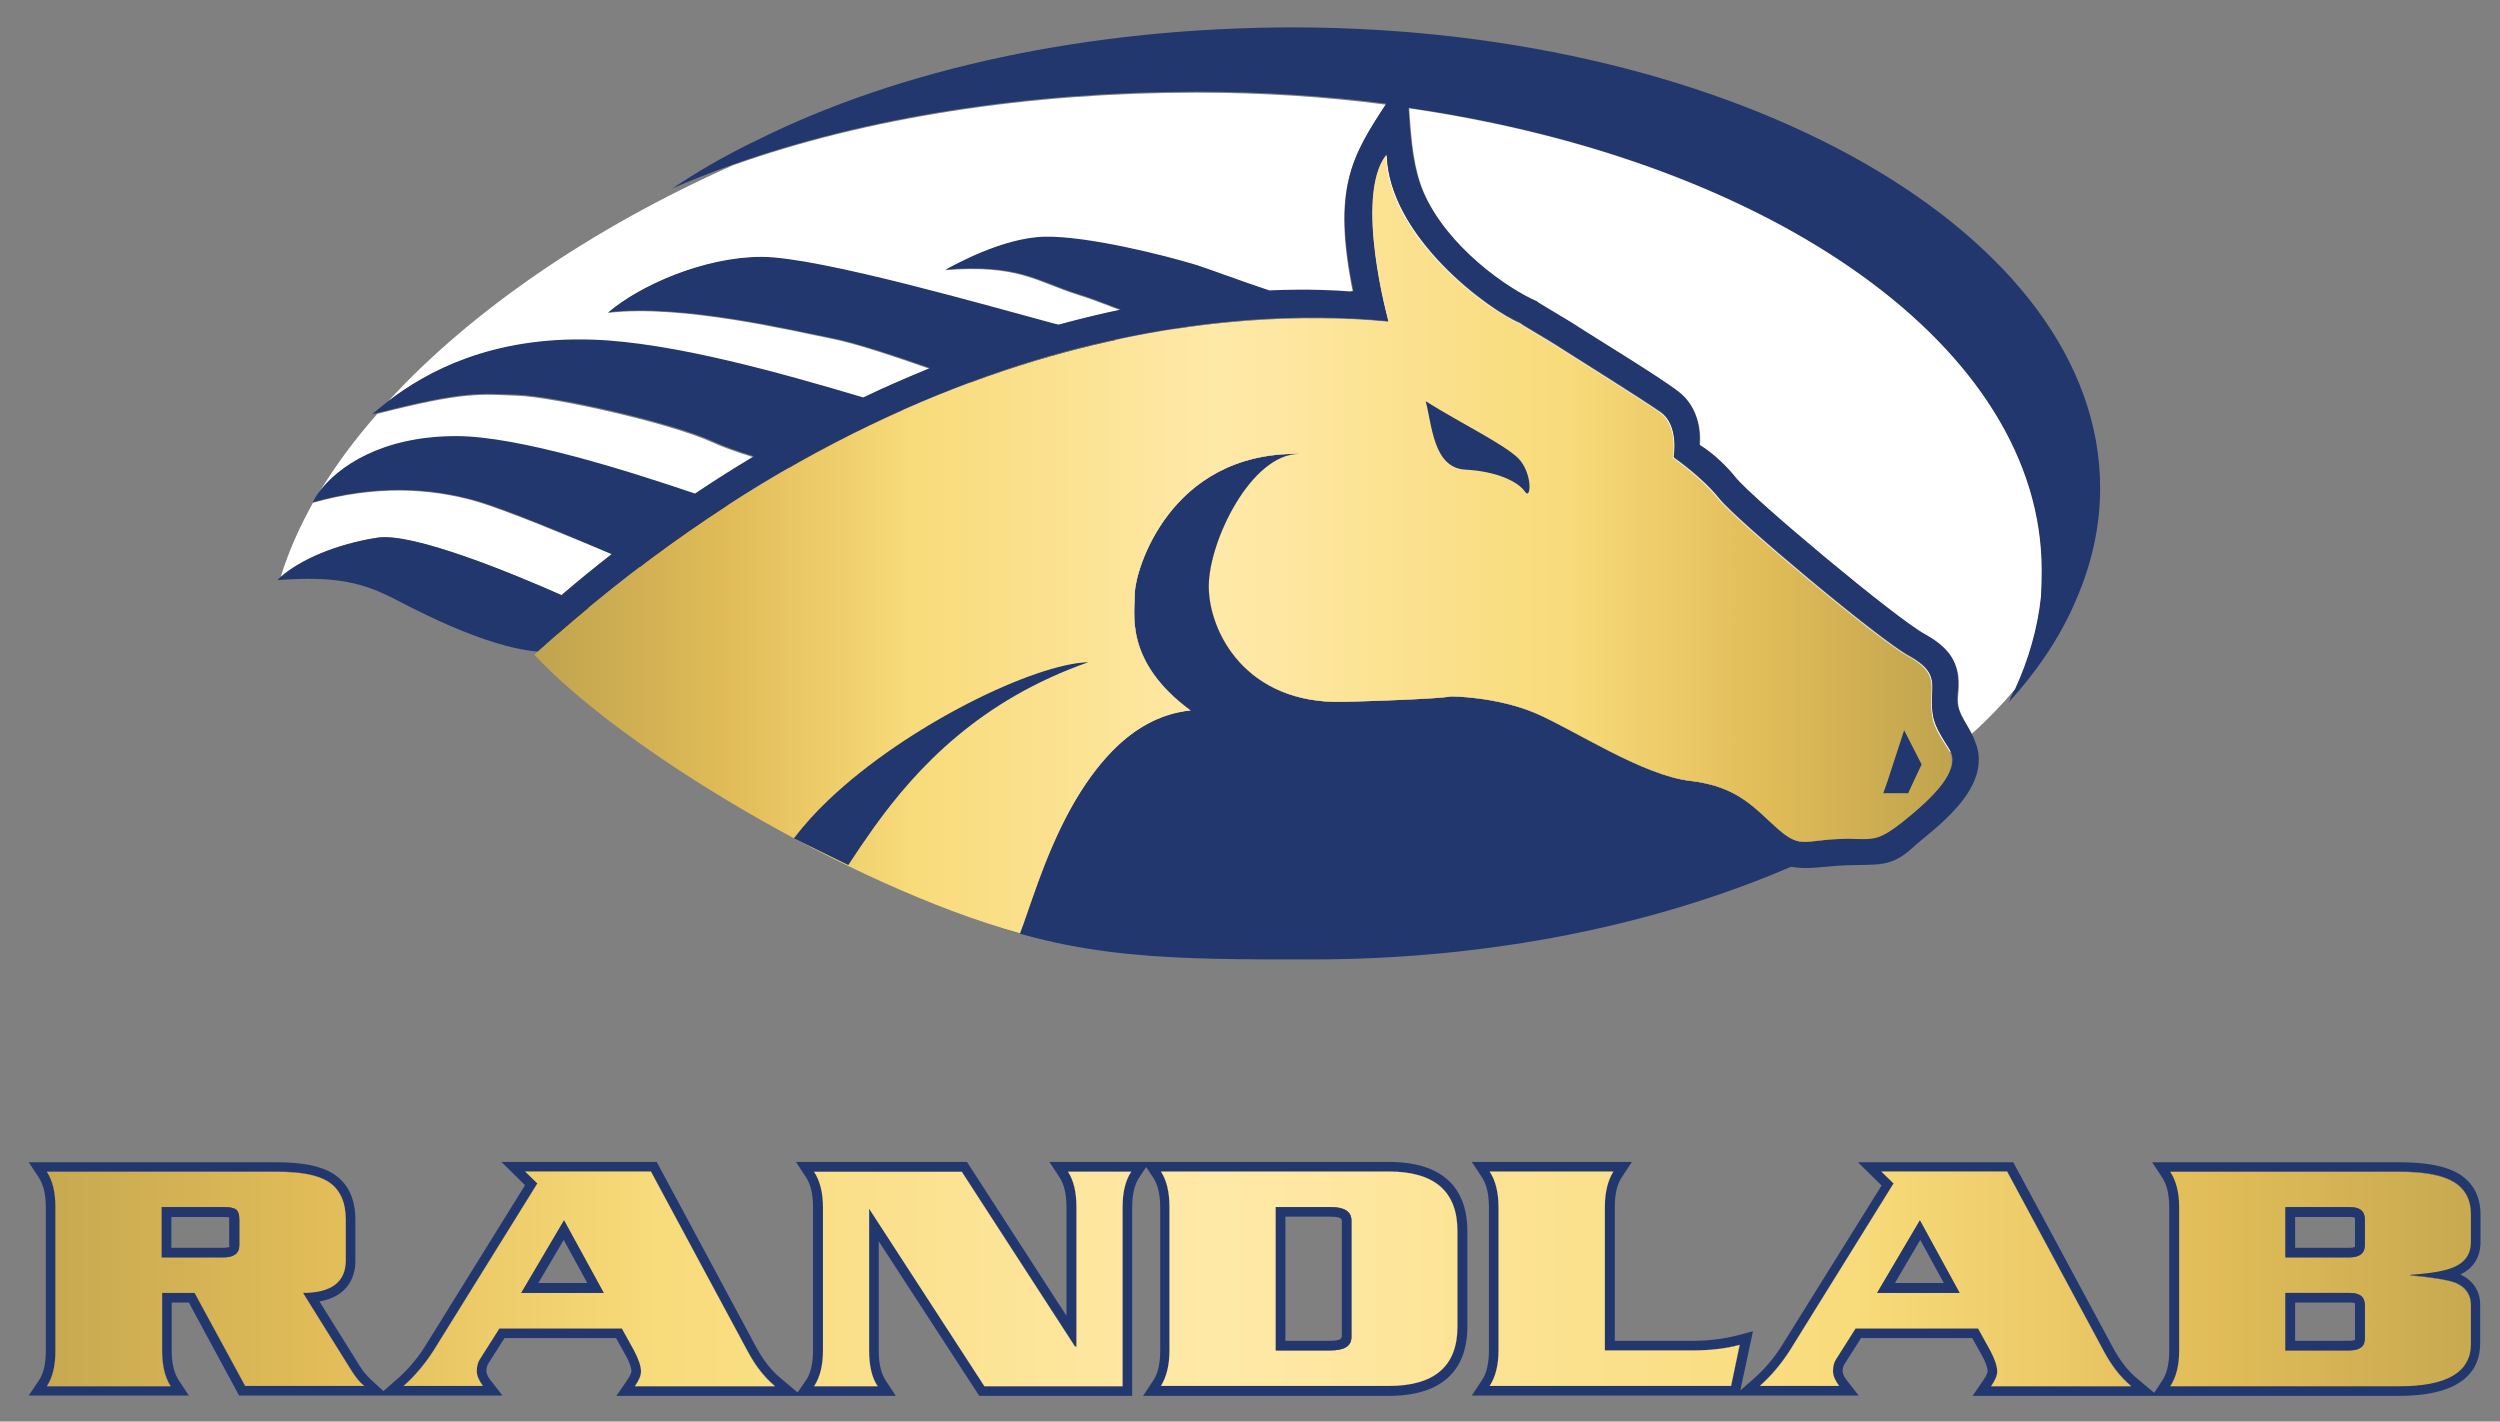
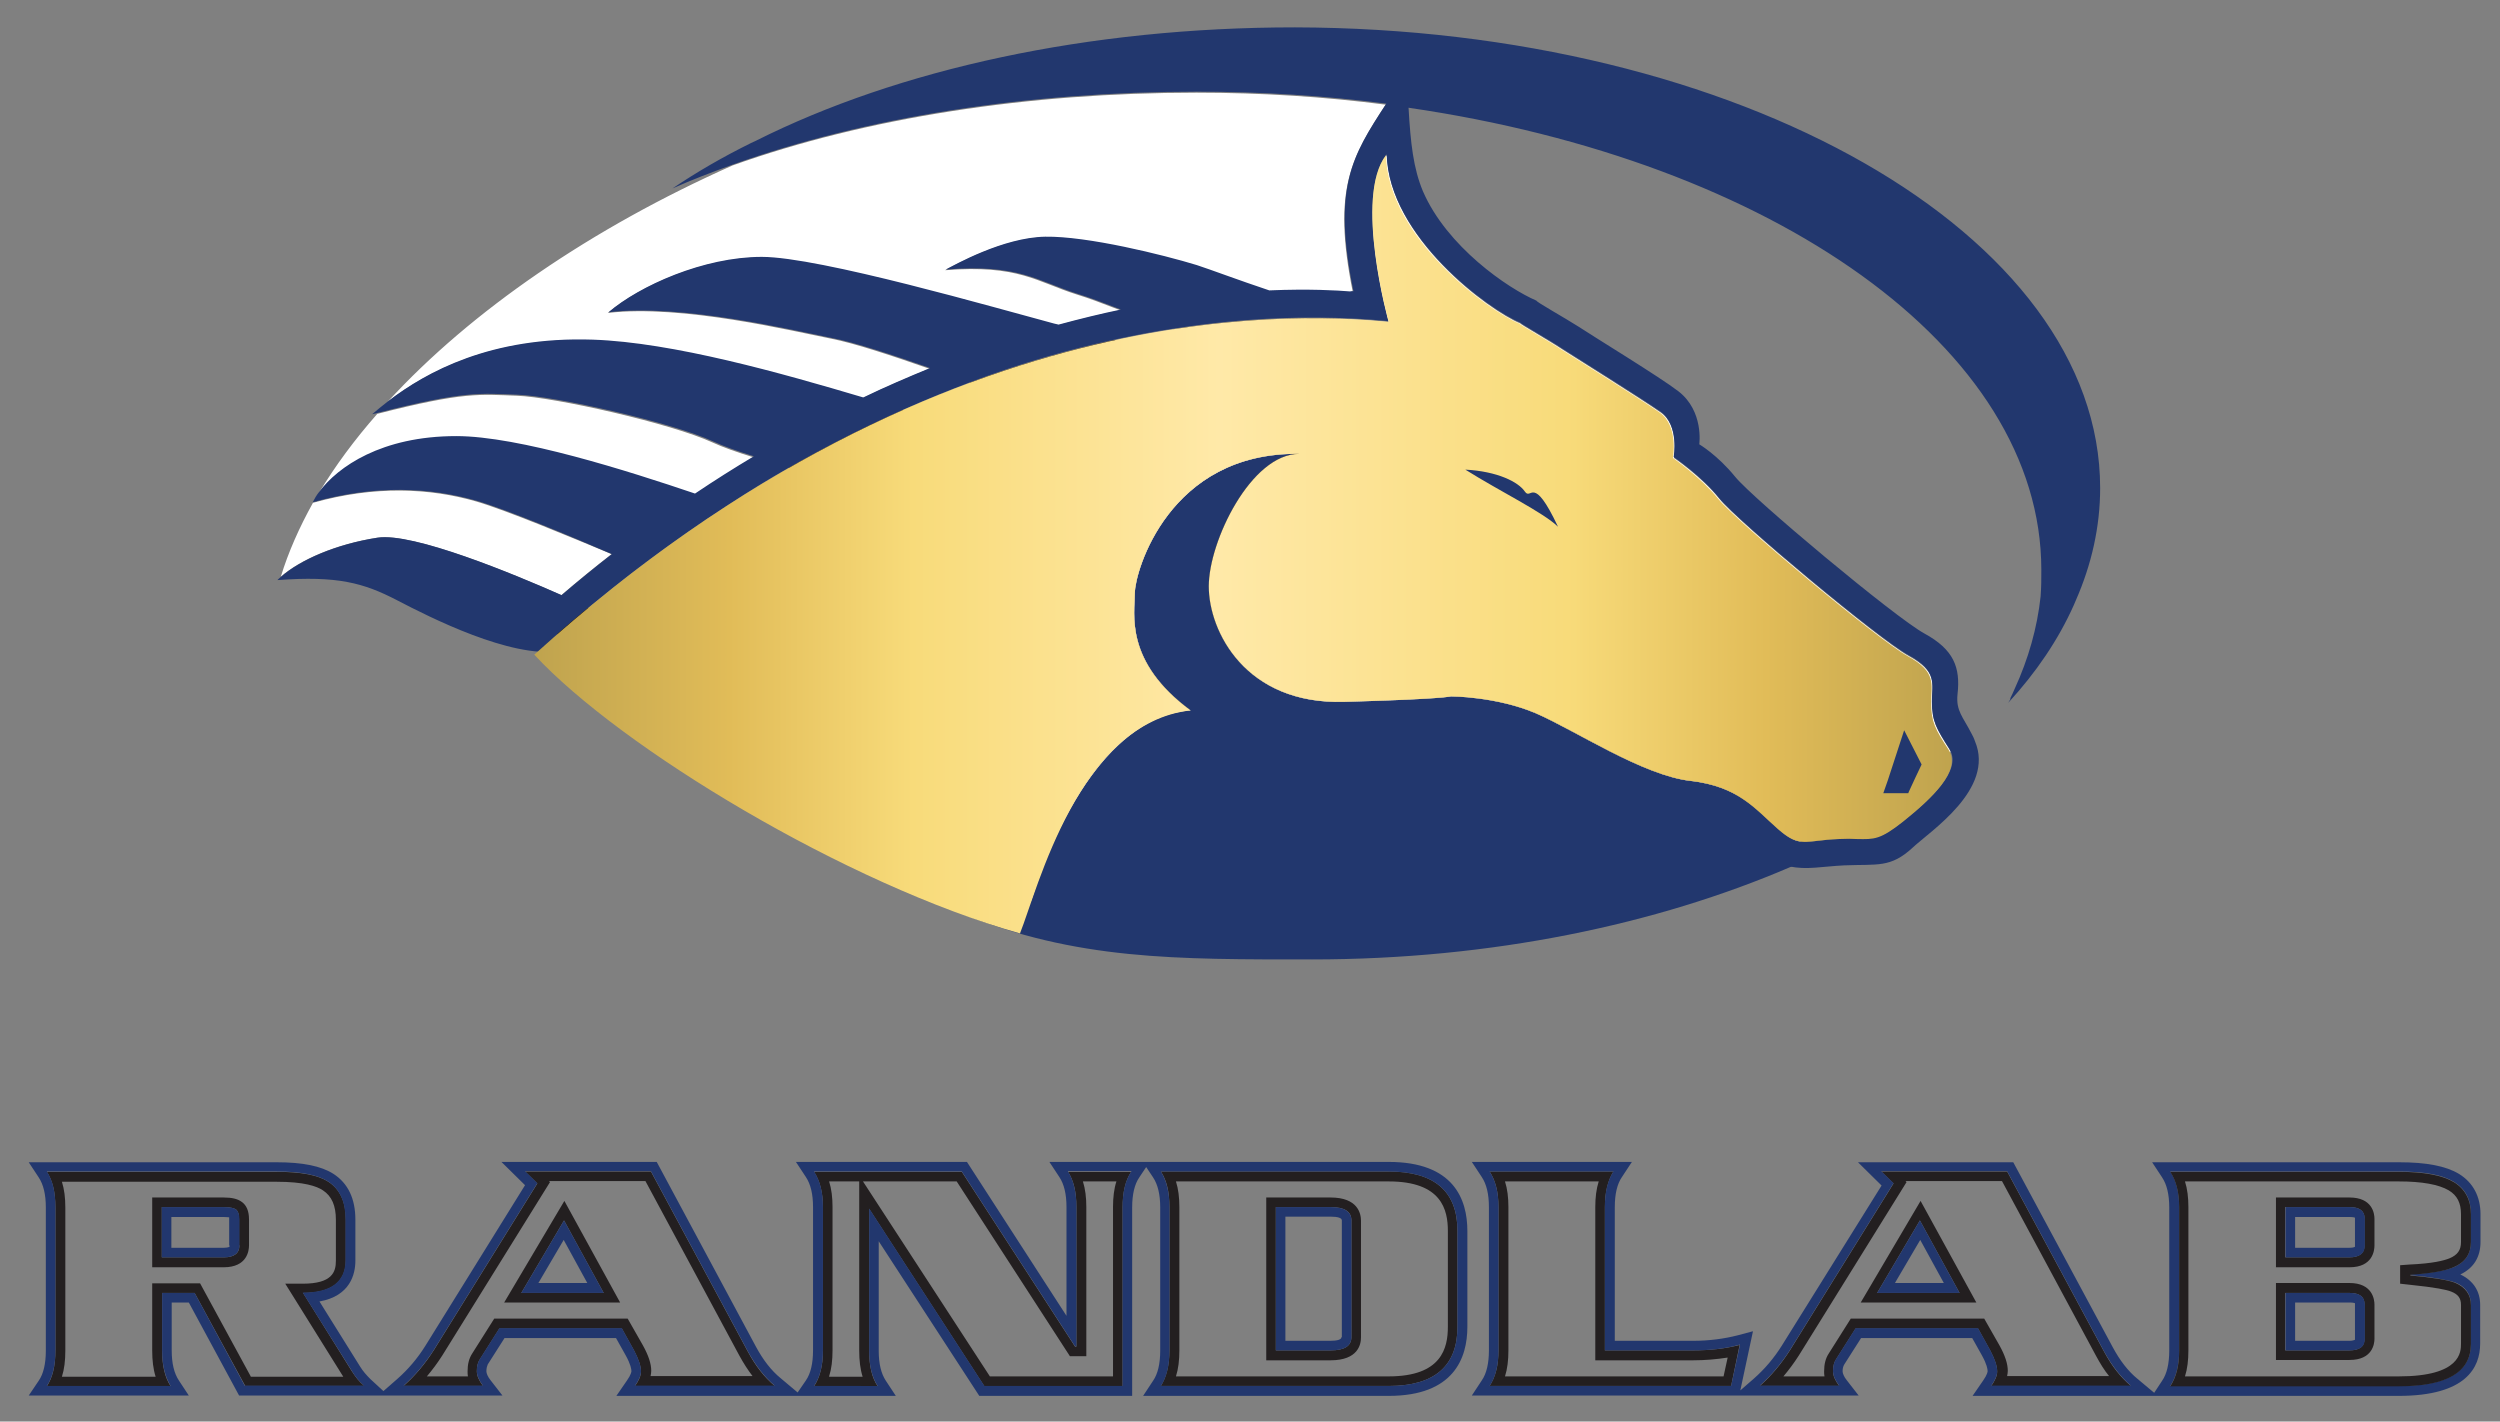
<svg xmlns="http://www.w3.org/2000/svg" xmlns:xlink="http://www.w3.org/1999/xlink" version="1.1" id="Layer_1" x="0px" y="0px" viewBox="0 0 730.9 415.6" style="enable-background:new 0 0 730.9 415.6;" xml:space="preserve">
  <rect x="0" y="0" width="730.9" height="415.6" fill="#808080" stroke="none" />
  <style type="text/css">
	.st0{fill:#FFFFFF;}
	.st1{fill:#22376E;}
	.st2{fill:#0B0204;}
	
		.st3{clip-path:url(#SVGID_00000028317227240169954740000014043113818178773902_);fill:url(#SVGID_00000106866646054077819740000002872318840693238159_);}
	.st4{fill:#231F20;}
	.st5{fill:url(#SVGID_00000044151832437773535370000017659191322581956796_);}
</style>
  <g>
    <g>
      <path class="st0" d="M208.4,129.4c-12.1-5.6-46.3-13.3-57.3-13.7c-10.8-0.4-15.4-1.2-40.8,5.3c-6.6,7.5-12.3,15.2-17,23    c5.4-7.2,18.1-16.2,40-16.2c18.3,0,50.3,10.2,69.8,16.8c5.8-3.9,11.5-7.5,17.2-10.9C215.4,132.2,211.2,130.7,208.4,129.4z     M570.3,219.8c-0.1-0.2-0.2-0.4-0.3-0.6c-3.8-6-5.1-8.1-5.1-13.7c0-5.6,1.7-9-6.9-13.7c-8.6-4.7-50.1-39.4-55.3-45.9    c-5.1-6.4-13.3-12-13.3-12s1.7-9.4-3.9-13.3c-5.6-3.9-24.8-15.9-28.7-18.4c-3.9-2.6-12.4-7.4-12.3-7.6c-9.1-3.7-38.4-25.2-39-49.2    c-9.7,12.3,0.5,48.8,0.5,48.8l-1-0.1c-2.1-0.2-5.5-0.5-10.1-0.7h0c-11-0.5-28.9-0.6-51.8,3c-5.5,0.8-11.2,1.9-17.2,3.2    c-13,2.8-27.2,6.8-42.3,12.5c-6.3,2.4-12.8,5-19.5,8c-10.7,4.8-21.9,10.4-33.3,16.9h0c-6,3.4-12,7.1-18.1,11.1    c-8.4,5.4-16.9,11.4-25.5,17.9c-5,3.8-10,7.8-15.1,12c-3,2.5-6,5.1-9.1,7.7c2.6,1.2,5.1,2.5,7.7,3.9    c24.1,12.7,46.9,29.4,71.6,44.7c23.2-22.2,60.5-40,76.1-40.4c-31.6,11.1-50,30.6-62.7,48.3c10.1,5.8,20.7,11.2,31.8,15.9    c4.7,2,9.4,3.8,14.3,5.5c7.3-23.3,23.1-54.1,46.6-55.6c-19.5-14.4-16.3-28.3-16.3-34.4c0-6.1,9.9-41.1,48-40.6    c-14,0-26.4,25.5-26.4,38.7c0,13.2,10.7,34.6,39.5,33.8c28.9-0.8,31.3-1.6,31.3-1.6s13.1,0,24.7,4.9c11.5,5,31.3,18.2,45.3,19.8    c14,1.6,19,8.2,25.6,14c2.5,2.2,4.2,3.2,5.9,3.6c9.7-4.2,18.7-8.9,26.9-14h-2.2l1.2-3.8l4.8-14.7l5.1,10l-1.8,3.8    C563.6,224.9,567,222.4,570.3,219.8z M443.9,134c4.2,4.2,3.8,12.5,1.9,9.7s-8-5.9-17.4-6.4c-9.4-0.5-9.7-13.1-11.6-20    C427,123.7,439.7,129.8,443.9,134z M405.1,30.6c-17.8-2.3-36.3-3.5-55.3-3.5c-49.4,0-96.8,7.4-135.7,21.3c0,0,0,0,0,0    c-41.1,18.3-76.4,42.5-100.7,69c11.1-8.5,30-18.9,59.7-17.9c23.5,0.8,55.2,9.8,79.1,16.9c6.6-3.2,13.2-6,19.5-8.6    c-10.9-3.8-22-7.5-28.8-8.8c-10.7-2.1-43.8-10.1-65.2-7.5c9.1-7.8,27.9-16.2,44.8-16.2s68.6,15,85.5,19.5c0.4,0.1,0.8,0.2,1.3,0.3    h0c6.3-1.7,12.4-3.2,18.2-4.4c-4.9-1.9-9.4-3.6-12.7-4.6c-11.7-3.7-17.1-8.8-38.5-7.1c2.5-1.3,16.8-9.4,29.1-9.6    c12.3-0.2,34.5,5.3,44.3,8.3c4,1.3,12.2,4.4,21.2,7.4h0c11.7-0.5,19.9,0,23.6,0.3c0,0,1-0.2,1,0C389.4,55.1,395.2,45.9,405.1,30.6    z M139.2,146.6c-13.6-3.9-29.5-4.7-47.7,0.4c-4,7.2-7.2,14.4-9.4,21.6c5.6-4.9,16-9.5,28.2-11.4c10.4-1.6,39.8,10.6,53.8,16.8    c4.9-4.2,9.8-8.2,14.7-12C167,157.1,148.1,149.2,139.2,146.6z" />
      <path class="st1" d="M614,142.7c0,11.3-2.5,22.3-7.1,32.8c-0.2,0.5-0.4,0.9-0.6,1.4c-4.5,10.1-11,19.7-19.2,28.6    c0.3-0.5,0.6-0.9,0.8-1.4c-0.1,0.1-0.2,0.2-0.3,0.3c0.5-1,1-2,1.4-3l0,0c4-8.7,6.6-17.8,7.6-27.1c0,0,0-0.1,0-0.1    c0.2-2.5,0.2-5.1,0.2-7.6c0-65-78.6-119.6-185-135.1c0.6,10.4,1.4,17.7,4.2,24.4c7,16.2,24.8,28.4,33.2,32    c-0.2,0.3,8.4,5.1,12.3,7.6c3.9,2.6,23.9,14.8,29.2,18.9c7.5,5.8,6.1,15.5,6.1,15.5s5.3,3.1,10.5,9.5c5.2,6.4,46.7,41.1,55.3,45.8    c8.6,4.7,10.6,9.9,9.7,17.8c-0.5,4.8,1.6,6.6,4,11.3c0.4,0.7,0.8,1.5,1.1,2.4c5.9,14-13.1,26.3-18.2,31.1c-6.5,6-10.2,4.8-20,5.2    c-6.3,0.3-11.2,1.4-15.9,0.3c6.1-2.6,12-5.4,17.7-8.3c6.8,0,8.1,0.9,15.6-5.1c8.3-6.6,16.6-14.5,13.6-20.4    c-0.1-0.2-0.2-0.4-0.3-0.6c-3.8-6-5.1-8.1-5.1-13.7c0-5.6,1.7-9-6.9-13.7c-8.6-4.7-50.1-39.4-55.3-45.9c-5.1-6.4-13.3-12-13.3-12    s1.7-9.4-3.9-13.3c-5.6-3.9-24.8-15.9-28.7-18.4c-3.9-2.6-12.4-7.4-12.3-7.6c-9.1-3.7-38.4-25.2-39-49.2    c-9.7,12.3,0.5,48.8,0.5,48.8l-1-0.1c-2.1-0.2-5.5-0.5-10.1-0.7h0c-11-0.5-28.9-0.6-51.8,3c-5.5,0.8-11.2,1.9-17.2,3.2    c-13,2.8-27.2,6.8-42.3,12.5c-6.3,2.4-12.8,5-19.5,8c-10.7,4.8-21.9,10.4-33.3,16.9h0c-6,3.4-12,7.1-18.1,11.1    c-8.4,5.4-16.9,11.4-25.5,17.9c-5,3.8-10,7.8-15.1,12c-3,2.5-6,5.1-9.1,7.7c2.6,1.2,5.1,2.5,7.7,3.9c-2.3,0.4-4.7,0.8-7.1,1.1    c-14.3,2-37.6-9.8-47.4-14.9c-9.8-5.1-17.5-7.2-35-5.9c0.3-0.3,0.7-0.7,1.1-1c5.6-4.9,16-9.5,28.2-11.4    c10.4-1.6,39.8,10.6,53.8,16.8c4.9-4.2,9.8-8.2,14.7-12c-11.8-5.1-30.7-13-39.6-15.6c-13.6-3.9-29.5-4.7-47.7,0.4    c-0.1,0-0.1,0-0.2,0.1c0.5-1,1.1-2.1,2-3.2c5.4-7.2,18.1-16.2,40-16.2c18.3,0,50.3,10.2,69.8,16.8c5.8-3.9,11.5-7.5,17.2-10.9    c-4.9-1.5-9-3-11.8-4.3c-12.1-5.6-46.3-13.3-57.3-13.7c-10.8-0.4-15.4-1.2-40.8,5.3c-0.5,0.1-1.1,0.3-1.7,0.4    c1.4-1.2,3-2.5,4.8-3.9c0,0,0,0,0,0c11.1-8.5,30-18.9,59.7-17.9c23.5,0.8,55.2,9.8,79.1,16.9c6.6-3.2,13.2-6,19.5-8.6    c-10.9-3.8-22-7.5-28.8-8.8c-10.7-2.1-43.8-10.1-65.2-7.5c9.1-7.8,27.9-16.2,44.8-16.2s68.6,15,85.5,19.5c0.4,0.1,0.8,0.2,1.3,0.3    h0c6.3-1.7,12.4-3.2,18.2-4.4c-4.9-1.9-9.4-3.6-12.7-4.6c-11.7-3.7-17.1-8.8-38.5-7.1c2.5-1.3,16.8-9.4,29.1-9.6    c12.3-0.2,34.5,5.3,44.3,8.3c4,1.3,12.2,4.4,21.2,7.4h0c11.7-0.5,19.9,0,23.6,0.3c0,0,1-0.2,1,0c-6.2-30.4-0.4-39.6,9.6-54.9    c-17.8-2.3-36.3-3.5-55.3-3.5c-49.4,0-96.8,7.4-135.7,21.3c0,0,0,0,0,0c-6.1,2.2-12.1,4.5-17.7,7c7.1-4.8,14.7-9.2,23-13.3    c0.4-0.2,0.9-0.4,1.3-0.6c41.8-21,97.3-33.2,157.7-33.2C508.4,8.3,614,68.5,614,142.7z" />
-       <path class="st0" d="M596.9,166.7c0,2.6-0.1,5.1-0.2,7.6c0,0,0,0.1,0,0.1c-1,9.3-3.6,18.4-7.6,27.1l0,0c-3.8,4.5-8,8.9-12.6,13    c-2.4-4.6-4.5-6.5-4-11.3c0.9-7.9-1.2-13.1-9.7-17.8c-8.6-4.7-50.1-39.4-55.3-45.8c-5.1-6.4-10.5-9.5-10.5-9.5s1.3-9.7-6.1-15.5    c-5.3-4.2-25.4-16.4-29.2-18.9c-3.9-2.6-12.4-7.4-12.3-7.6c-8.4-3.6-26.2-15.8-33.2-32c-2.8-6.8-3.5-14-4.2-24.4    C518.3,47.1,596.9,101.7,596.9,166.7z" />
      <path class="st2" d="M394.8,93.4c-17,3.6-20.4,5.3-31,6.6c-5.3,0.6-12.9-1.1-20.9-3.7C365.9,92.7,383.8,92.8,394.8,93.4z" />
      <path class="st2" d="M365.1,104.5c-9.1,7.1-18.8,12.3-30.5,14.3c-11.7,2-24.3,0.9-33.3-1.1c-3.3-0.7-9.9-3-17.8-5.8    c15.1-5.6,29.3-9.6,42.3-12.5C340.1,103.2,355.7,106.3,365.1,104.5z" />
      <path class="st2" d="M335.5,135.1c-14.6,9.2-36.9,16.9-45.4,16.6c-8.5-0.3-18.1-1.9-24.5-4.8c-4-1.8-20.2-5.9-35-10.1    c11.4-6.5,22.5-12.1,33.3-16.9c6,1.8,11,3.2,14.8,4.1C298.1,128.6,319.8,138.5,335.5,135.1z" />
-       <path class="st2" d="M218.4,171.3c-12.4,0-29.2-4.6-29.2-4.6s-0.8-0.3-2.2-1c8.6-6.5,17.1-12.5,25.5-17.9c2.7,0.9,4.7,1.6,5.9,2    c8.4,2.6,31.8,7.8,44.2,5.2S230.7,171.3,218.4,171.3z" />
      <path d="M197.3,178.1c-3.8,5.4-14.8,9.1-26.7,11.2c-2.5-1.3-5.1-2.6-7.7-3.9c3-2.6,6-5.2,9.1-7.7    C177.5,180,189.1,180.6,197.3,178.1z" />
      <path class="st2" d="M197.3,178.1c-3.8,5.4-14.8,9.1-26.7,11.2c-2.5-1.3-5.1-2.6-7.7-3.9c3-2.6,6-5.2,9.1-7.7    C177.5,180,189.1,180.6,197.3,178.1z" />
      <path class="st2" d="M558.1,231.4l-0.3,0.5h-7.2l1.2-3.8l-37.3-19.2l-101.9-48l-19.5-39.7l-48.1,5.2l-25.3,42.8l5.2,33.2    l-37.8,55.3c4.7,2,9.4,3.8,14.3,5.5c7.3-23.3,23.1-54.1,46.6-55.6c-19.5-14.4-16.3-28.3-16.3-34.4c0-6.1,9.9-41.1,48-40.6    c-14,0-26.4,25.5-26.4,38.7c0,13.2,10.7,34.6,39.5,33.8c28.9-0.8,31.3-1.6,31.3-1.6s13.1,0,24.7,4.9c11.5,5,31.3,18.2,45.3,19.8    c14,1.6,19,8.2,25.6,14c2.5,2.2,4.2,3.2,5.9,3.6c2.9,0.7,5.7-0.4,11.9-0.6c1.2,0,2.3-0.1,3.3-0.1c7.3-3.8,14.2-7.8,20.6-12    L558.1,231.4z" />
      <path class="st1" d="M541.1,245.2c-5.6,2.9-11.5,5.7-17.7,8.3c-39.1,16.8-87.4,27-139.8,27c-40.1,0-68.9,0.2-102.7-13.5l6.3-9.2    c4.7,2,9.4,3.8,14.3,5.5c7.3-23.3,23.1-54.1,46.6-55.6c-19.5-14.4-16.3-28.3-16.3-34.4c0-6.1,9.9-41.1,48-40.6    c-14,0-26.4,25.5-26.4,38.7c0,13.2,10.7,34.6,39.5,33.8c28.9-0.8,31.3-1.6,31.3-1.6s13.1,0,24.7,4.9c11.5,5,31.3,18.2,45.3,19.8    c14,1.6,19,8.2,25.6,14c2.5,2.2,4.2,3.2,5.9,3.6c2.9,0.7,5.7-0.4,11.9-0.6C539,245.2,540.1,245.2,541.1,245.2z" />
      <g>
        <defs>
          <path id="SVGID_1_" d="M406,94.1l-1.1-0.1c-16.9-1.3-126.7-13-248.7,97.4c25.3,27.3,91.4,67.2,142,81.5      c5.2-13,17.2-61.6,49.9-65.2c-19.5-14.4-16.3-28.3-16.3-34.4c0-6.1,9.9-41.1,48-40.6c-14,0-26.4,25.5-26.4,38.7      c0,13.2,10.7,34.6,39.5,33.8c28.9-0.8,31.3-1.6,31.3-1.6s13.1,0,24.7,4.9c11.6,5,31.3,18.2,45.3,19.8c14,1.6,18.9,8.2,25.5,14      c6.6,5.8,7.9,3.4,17.8,3c2.2-0.1,3.9-0.1,5.4,0c5.1,0.1,6.8,0.2,13.5-5.1c8.6-6.9,17.1-15,13.3-21c-3.9-6-5.1-8.1-5.1-13.7      c0-5.6,1.7-9-6.9-13.7c-8.6-4.7-50.1-39.4-55.3-45.9c-5.2-6.4-13.3-12-13.3-12s1.7-9.4-3.9-13.3c-5.6-3.9-24.8-15.9-28.7-18.4      c-3.9-2.6-12.4-7.4-12.3-7.6c-9.1-3.7-38.4-25.2-39-49.2C395.8,57.6,406,94.1,406,94.1" />
        </defs>
        <clipPath id="SVGID_00000075871856259261974110000001955107252965958332_">
          <use xlink:href="#SVGID_1_" style="overflow:visible;" />
        </clipPath>
        <linearGradient id="SVGID_00000044870226644259354830000010708652272233444772_" gradientUnits="userSpaceOnUse" x1="67.004" y1="623.905" x2="72.008" y2="623.905" gradientTransform="matrix(82.878 0 0 -82.878 -5397.011 51867.125)">
          <stop offset="0" style="stop-color:#BFA34E" />
          <stop offset="0.138" style="stop-color:#E1BC58" />
          <stop offset="0.267" style="stop-color:#F8DB7A" />
          <stop offset="0.483" style="stop-color:#FFE9A8" />
          <stop offset="0.728" style="stop-color:#F8DB7A" />
          <stop offset="0.868" style="stop-color:#E1BC58" />
          <stop offset="1" style="stop-color:#BFA34E" />
        </linearGradient>
        <rect x="156.2" y="45.3" style="clip-path:url(#SVGID_00000075871856259261974110000001955107252965958332_);fill:url(#SVGID_00000044870226644259354830000010708652272233444772_);" width="417.6" height="227.6" />
      </g>
-       <path class="st1" d="M318.2,193.6c-31.6,11.1-50,30.6-62.7,48.3c-2.7,3.8-5.2,7.5-7.5,11l-15.9-7.8c2.9-3.8,6.3-7.6,10.1-11.2    C265.3,211.9,302.6,194,318.2,193.6z" />
-       <path class="st1" d="M445.8,143.7c-1.9-2.8-8-5.9-17.4-6.4c-9.4-0.5-9.7-13.1-11.6-20c10.2,6.4,22.8,12.5,27.1,16.7    C448.1,138.3,447.7,146.5,445.8,143.7z" />
+       <path class="st1" d="M445.8,143.7c-1.9-2.8-8-5.9-17.4-6.4c10.2,6.4,22.8,12.5,27.1,16.7    C448.1,138.3,447.7,146.5,445.8,143.7z" />
      <polygon class="st1" points="561.8,223.5 560,227.3 558.1,231.4 557.9,231.9 550.6,231.9 551.9,228.2 556.7,213.5   " />
    </g>
  </g>
  <g>
    <g>
      <path class="st4" d="M70.7,351.4c-1.2-0.9-2.9-1.3-5.3-1.3H44.5v20.4h20.9c6.9,0,7.4-4.9,7.4-6.4v-7.6    C72.8,354.1,72.1,352.4,70.7,351.4z M70,364.1c0,2.3-1.5,3.5-4.6,3.5H47.3v-14.7h18.1c1.8,0,3,0.3,3.6,0.7    c0.6,0.5,0.9,1.4,0.9,2.8V364.1z M70.7,351.4c-1.2-0.9-2.9-1.3-5.3-1.3H44.5v20.4h20.9c6.9,0,7.4-4.9,7.4-6.4v-7.6    C72.8,354.1,72.1,352.4,70.7,351.4z M70,364.1c0,2.3-1.5,3.5-4.6,3.5H47.3v-14.7h18.1c1.8,0,3,0.3,3.6,0.7    c0.6,0.5,0.9,1.4,0.9,2.8V364.1z M70.7,351.4c-1.2-0.9-2.9-1.3-5.3-1.3H44.5v20.4h20.9c6.9,0,7.4-4.9,7.4-6.4v-7.6    C72.8,354.1,72.1,352.4,70.7,351.4z M70,364.1c0,2.3-1.5,3.5-4.6,3.5H47.3v-14.7h18.1c1.8,0,3,0.3,3.6,0.7    c0.6,0.5,0.9,1.4,0.9,2.8V364.1z M70.7,351.4c-1.2-0.9-2.9-1.3-5.3-1.3H44.5v20.4h20.9c6.9,0,7.4-4.9,7.4-6.4v-7.6    C72.8,354.1,72.1,352.4,70.7,351.4z M70,364.1c0,2.3-1.5,3.5-4.6,3.5H47.3v-14.7h18.1c1.8,0,3,0.3,3.6,0.7    c0.6,0.5,0.9,1.4,0.9,2.8V364.1z M102.8,400.8L88.6,378c8.3,0,12.5-3.2,12.5-9.5v-12c0-5.1-1.7-8.8-5.1-11c-3.1-2-8.1-2.9-15-2.9    H13.7c1.7,2.6,2.5,6,2.5,10.4v41.9c0,4.4-0.8,7.8-2.5,10.4h36.2c-1.7-2.6-2.5-6-2.5-10.4V378h9.5l14.8,27.2h34.8    C105,404,103.9,402.5,102.8,400.8z M73.3,402.4l-14.8-27.2H44.5v19.7c0,2.8,0.3,5.4,1,7.6H18.1c0.7-2.2,1-4.7,1-7.6v-41.9    c0-2.8-0.3-5.3-1-7.5h62.8c8,0,11.7,1.3,13.5,2.5c2.6,1.7,3.8,4.5,3.8,8.6v12c0,3.3-1.1,6.7-9.7,6.7h-5.1l16.9,27.1    c0,0,0,0.1,0.1,0.1H73.3z M70.7,351.4c-1.2-0.9-2.9-1.3-5.3-1.3H44.5v20.4h20.9c6.9,0,7.4-4.9,7.4-6.4v-7.6    C72.8,354.1,72.1,352.4,70.7,351.4z M70,364.1c0,2.3-1.5,3.5-4.6,3.5H47.3v-14.7h18.1c1.8,0,3,0.3,3.6,0.7    c0.6,0.5,0.9,1.4,0.9,2.8V364.1z M70.7,351.4c-1.2-0.9-2.9-1.3-5.3-1.3H44.5v20.4h20.9c6.9,0,7.4-4.9,7.4-6.4v-7.6    C72.8,354.1,72.1,352.4,70.7,351.4z M70,364.1c0,2.3-1.5,3.5-4.6,3.5H47.3v-14.7h18.1c1.8,0,3,0.3,3.6,0.7    c0.6,0.5,0.9,1.4,0.9,2.8V364.1z M70.7,351.4c-1.2-0.9-2.9-1.3-5.3-1.3H44.5v20.4h20.9c6.9,0,7.4-4.9,7.4-6.4v-7.6    C72.8,354.1,72.1,352.4,70.7,351.4z M70,364.1c0,2.3-1.5,3.5-4.6,3.5H47.3v-14.7h18.1c1.8,0,3,0.3,3.6,0.7    c0.6,0.5,0.9,1.4,0.9,2.8V364.1z M70.7,351.4c-1.2-0.9-2.9-1.3-5.3-1.3H44.5v20.4h20.9c6.9,0,7.4-4.9,7.4-6.4v-7.6    C72.8,354.1,72.1,352.4,70.7,351.4z M70,364.1c0,2.3-1.5,3.5-4.6,3.5H47.3v-14.7h18.1c1.8,0,3,0.3,3.6,0.7    c0.6,0.5,0.9,1.4,0.9,2.8V364.1z M70.7,351.4c-1.2-0.9-2.9-1.3-5.3-1.3H44.5v20.4h20.9c6.9,0,7.4-4.9,7.4-6.4v-7.6    C72.8,354.1,72.1,352.4,70.7,351.4z M70,364.1c0,2.3-1.5,3.5-4.6,3.5H47.3v-14.7h18.1c1.8,0,3,0.3,3.6,0.7    c0.6,0.5,0.9,1.4,0.9,2.8V364.1z" />
    </g>
    <g>
      <path class="st4" d="M165,351.1l-17.5,29.7h33.8L165,351.1z M164.9,356.8l11.6,21.2h-24.1L164.9,356.8z M165,351.1l-17.5,29.7    h33.8L165,351.1z M164.9,356.8l11.6,21.2h-24.1L164.9,356.8z M165,351.1l-17.5,29.7h33.8L165,351.1z M164.9,356.8l11.6,21.2h-24.1    L164.9,356.8z M165,351.1l-17.5,29.7h33.8L165,351.1z M164.9,356.8l11.6,21.2h-24.1L164.9,356.8z M165,351.1l-17.5,29.7h33.8    L165,351.1z M164.9,356.8l11.6,21.2h-24.1L164.9,356.8z M165,351.1l-17.5,29.7h33.8L165,351.1z M164.9,356.8l11.6,21.2h-24.1    L164.9,356.8z M226.5,405.2c-3-2.5-5.6-5.8-7.9-10.1l-28.3-52.6h-36.8l3.6,3.5l-30.3,48.8c-2.5,3.9-5.4,7.4-8.8,10.4h23.2    c-1.2-1.6-1.8-3-1.8-4.3c0-1.5,0.3-2.6,0.9-3.5l5.7-9h35.8l3.6,6.5c1.3,2.5,2,4.5,2,6.1c0,1.2-0.6,2.6-1.8,4.3H226.5z     M183.5,385.5h-39l-6.5,10.3c-0.9,1.4-1.3,3.1-1.3,5.1c0,0.5,0,1,0.1,1.5h-12c1.6-1.9,3.1-3.9,4.5-6.1l31.5-50.7l-0.3-0.3h28.2    l27.5,51.1c1.2,2.2,2.5,4.2,3.8,5.9h-29.8c0.1-0.5,0.2-1,0.2-1.5c0-2.1-0.8-4.5-2.4-7.4L183.5,385.5z M147.4,380.8h33.8L165,351.1    L147.4,380.8z M152.4,378l12.5-21.2l11.6,21.2H152.4z M165,351.1l-17.5,29.7h33.8L165,351.1z M164.9,356.8l11.6,21.2h-24.1    L164.9,356.8z M165,351.1l-17.5,29.7h33.8L165,351.1z M164.9,356.8l11.6,21.2h-24.1L164.9,356.8z M165,351.1l-17.5,29.7h33.8    L165,351.1z M164.9,356.8l11.6,21.2h-24.1L164.9,356.8z M165,351.1l-17.5,29.7h33.8L165,351.1z M164.9,356.8l11.6,21.2h-24.1    L164.9,356.8z M165,351.1l-17.5,29.7h33.8L165,351.1z M164.9,356.8l11.6,21.2h-24.1L164.9,356.8z M165,351.1l-17.5,29.7h33.8    L165,351.1z M164.9,356.8l11.6,21.2h-24.1L164.9,356.8z" />
    </g>
    <g>
      <path class="st4" d="M312.2,342.5c1.7,2.6,2.5,6,2.5,10.4v40.8h-0.4l-33.1-51.1H238c1.7,2.6,2.6,6,2.6,10.4v41.9    c0,4.4-0.9,7.8-2.6,10.4h18.6c-1.7-2.5-2.5-6-2.5-10.4v-41.5l33.7,51.9h40.4v-52.3c0-4.4,0.8-7.8,2.5-10.4H312.2z M242.4,402.4    c0.7-2.2,1-4.7,1-7.6v-41.9c0-2.8-0.3-5.3-1-7.5h8.8v49.5c0,2.8,0.3,5.4,1,7.6H242.4z M325.4,352.9v49.5h-36l-37.1-57h27.4    l33.1,51.1h4.8v-43.6c0-2.8-0.3-5.3-1-7.5h9.8C325.7,347.5,325.4,350.1,325.4,352.9z" />
    </g>
    <g>
      <path class="st4" d="M389,350.1h-18.8v47.6H389c8.1,0,8.9-4.7,8.9-6.7v-34.1C397.9,354.8,397,350.1,389,350.1z M395.1,390.9    c0,2.6-2,3.9-6.1,3.9H373v-41.9H389c4.1,0,6.1,1.3,6.1,3.9V390.9z M389,350.1h-18.8v47.6H389c8.1,0,8.9-4.7,8.9-6.7v-34.1    C397.9,354.8,397,350.1,389,350.1z M395.1,390.9c0,2.6-2,3.9-6.1,3.9H373v-41.9H389c4.1,0,6.1,1.3,6.1,3.9V390.9z M389,350.1    h-18.8v47.6H389c8.1,0,8.9-4.7,8.9-6.7v-34.1C397.9,354.8,397,350.1,389,350.1z M395.1,390.9c0,2.6-2,3.9-6.1,3.9H373v-41.9H389    c4.1,0,6.1,1.3,6.1,3.9V390.9z M389,350.1h-18.8v47.6H389c8.1,0,8.9-4.7,8.9-6.7v-34.1C397.9,354.8,397,350.1,389,350.1z     M395.1,390.9c0,2.6-2,3.9-6.1,3.9H373v-41.9H389c4.1,0,6.1,1.3,6.1,3.9V390.9z M389,350.1h-18.8v47.6H389c8.1,0,8.9-4.7,8.9-6.7    v-34.1C397.9,354.8,397,350.1,389,350.1z M395.1,390.9c0,2.6-2,3.9-6.1,3.9H373v-41.9H389c4.1,0,6.1,1.3,6.1,3.9V390.9z     M389,350.1h-18.8v47.6H389c8.1,0,8.9-4.7,8.9-6.7v-34.1C397.9,354.8,397,350.1,389,350.1z M395.1,390.9c0,2.6-2,3.9-6.1,3.9H373    v-41.9H389c4.1,0,6.1,1.3,6.1,3.9V390.9z M406,342.5h-66.6c1.7,2.6,2.5,6,2.5,10.4v41.9c0,4.4-0.9,7.8-2.5,10.4H406    c13.4,0,20.1-5.8,20.1-17.3v-28C426.1,348.3,419.4,342.5,406,342.5z M423.3,387.9c0,6.2-1.8,14.5-17.3,14.5h-62.2    c0.7-2.2,1-4.7,1-7.6v-41.9c0-2.8-0.3-5.3-1-7.5H406c15.5,0,17.3,8.3,17.3,14.5V387.9z M389,350.1h-18.8v47.6H389    c8.1,0,8.9-4.7,8.9-6.7v-34.1C397.9,354.8,397,350.1,389,350.1z M395.1,390.9c0,2.6-2,3.9-6.1,3.9H373v-41.9H389    c4.1,0,6.1,1.3,6.1,3.9V390.9z M389,350.1h-18.8v47.6H389c8.1,0,8.9-4.7,8.9-6.7v-34.1C397.9,354.8,397,350.1,389,350.1z     M395.1,390.9c0,2.6-2,3.9-6.1,3.9H373v-41.9H389c4.1,0,6.1,1.3,6.1,3.9V390.9z M389,350.1h-18.8v47.6H389c8.1,0,8.9-4.7,8.9-6.7    v-34.1C397.9,354.8,397,350.1,389,350.1z M395.1,390.9c0,2.6-2,3.9-6.1,3.9H373v-41.9H389c4.1,0,6.1,1.3,6.1,3.9V390.9z     M389,350.1h-18.8v47.6H389c8.1,0,8.9-4.7,8.9-6.7v-34.1C397.9,354.8,397,350.1,389,350.1z M395.1,390.9c0,2.6-2,3.9-6.1,3.9H373    v-41.9H389c4.1,0,6.1,1.3,6.1,3.9V390.9z M389,350.1h-18.8v47.6H389c8.1,0,8.9-4.7,8.9-6.7v-34.1C397.9,354.8,397,350.1,389,350.1    z M395.1,390.9c0,2.6-2,3.9-6.1,3.9H373v-41.9H389c4.1,0,6.1,1.3,6.1,3.9V390.9z" />
      <path class="st1" d="M406,339.7h-99.2l2.9,4.4c1.4,2.1,2.1,5,2.1,8.8v31.8l-29.1-45h-50l2.9,4.4c1.4,2.1,2.1,5,2.1,8.8v41.9    c0,3.8-0.7,6.8-2.1,8.8l-2.4,3.5l-5-4.2c-2.7-2.2-5.1-5.3-7.2-9.2L192,339.7h-45.4l6.9,6.8l-29.1,46.9c-2.3,3.7-5.1,7-8.3,9.8    l-4,3.5l-3.8-3.5c-1.1-1.1-2.2-2.3-3.1-3.8l-11.8-18.9c9-1.6,10.5-8,10.5-11.9v-12c0-6.1-2.1-10.6-6.4-13.4    c-3.6-2.3-9-3.4-16.6-3.4H8.4l2.9,4.4c1.4,2.1,2.1,5,2.1,8.8v41.9c0,3.8-0.7,6.8-2.1,8.8L8.4,408h46.8l-2.9-4.4    c-1.4-2.1-2.1-5-2.1-8.8v-14h5L69.9,408h77l-3.5-4.5c-0.8-1-1.2-2-1.2-2.6c0-0.9,0.2-1.5,0.4-2l4.9-7.7h32.6l2.8,5    c1.5,2.7,1.7,4.1,1.7,4.7c0,0.1-0.1,1-1.3,2.7l-3.1,4.5h81.7l-2.9-4.4c-1.4-2.1-2.1-5-2.1-8.8v-32l29.4,45.2H331v-55.1    c0-3.8,0.7-6.8,2.1-8.8l2-3l2,3c1.4,2.1,2.1,5,2.1,8.8v41.9c0,3.8-0.7,6.8-2.1,8.8l-2.9,4.4H406c19,0,23-11,23-20.2v-28    C429,350.6,425,339.7,406,339.7z M71.6,405.2L56.9,378h-9.5v16.8c0,4.4,0.9,7.8,2.5,10.4H13.7c1.7-2.6,2.5-6,2.5-10.4v-41.9    c0-4.4-0.8-7.8-2.5-10.4h67.2c7,0,12,1,15,2.9c3.4,2.2,5.1,5.9,5.1,11v12c0,6.3-4.2,9.5-12.5,9.5l14.3,22.8c1,1.7,2.2,3.2,3.6,4.4    H71.6z M185.6,405.2c1.2-1.7,1.8-3.1,1.8-4.3c0-1.6-0.7-3.6-2-6.1l-3.6-6.5H146l-5.7,9c-0.6,0.9-0.9,2.1-0.9,3.5    c0,1.3,0.6,2.7,1.8,4.3H118c3.4-3,6.3-6.5,8.8-10.4l30.3-48.8l-3.6-3.5h36.8l28.3,52.6c2.3,4.2,4.9,7.6,7.9,10.1H185.6z     M328.2,352.9v52.3h-40.4l-33.7-51.9v41.5c0,4.4,0.8,7.8,2.5,10.4H238c1.7-2.5,2.6-6,2.6-10.4v-41.9c0-4.4-0.9-7.8-2.6-10.4h43.2    l33.1,51.1h0.4v-40.8c0-4.4-0.9-7.8-2.5-10.4h18.6C329,345.1,328.2,348.5,328.2,352.9z M426.1,387.9c0,11.5-6.7,17.3-20.1,17.3    h-66.6c1.7-2.6,2.5-6,2.5-10.4v-41.9c0-4.4-0.9-7.8-2.5-10.4H406c13.4,0,20.1,5.8,20.1,17.3V387.9z" />
    </g>
    <g>
      <path class="st4" d="M494.9,394.8h-25.7v-41.9c0-4.4,0.9-7.8,2.5-10.4h-36.2c1.7,2.6,2.6,6,2.6,10.4v41.9c0,4.4-0.9,7.8-2.6,10.4    h70.6l2.5-12C504.5,394.3,499.9,394.8,494.9,394.8z M503.9,402.4H440c0.7-2.2,1-4.7,1-7.6v-41.9c0-2.8-0.3-5.3-1-7.5h27.4    c-0.7,2.2-1,4.7-1,7.5v44.8H495c3.5,0,6.9-0.3,10.1-0.8L503.9,402.4z" />
    </g>
    <g>
      <path class="st4" d="M561.5,351.1L544,380.8h33.8L561.5,351.1z M561.3,356.8l11.6,21.2h-24.1L561.3,356.8z M561.5,351.1L544,380.8    h33.8L561.5,351.1z M561.3,356.8l11.6,21.2h-24.1L561.3,356.8z M561.5,351.1L544,380.8h33.8L561.5,351.1z M561.3,356.8l11.6,21.2    h-24.1L561.3,356.8z M561.5,351.1L544,380.8h33.8L561.5,351.1z M561.3,356.8l11.6,21.2h-24.1L561.3,356.8z M623,405.2    c-3-2.5-5.6-5.8-7.9-10.1l-28.3-52.6H550l3.6,3.5l-30.3,48.8c-2.5,3.9-5.4,7.4-8.8,10.4h23.2c-1.2-1.6-1.8-3-1.8-4.3    c0-1.5,0.3-2.6,0.9-3.5l5.7-9h35.8l3.6,6.5c1.3,2.5,2,4.5,2,6.1c0,1.2-0.6,2.6-1.8,4.3H623z M580.1,385.5h-39l-6.5,10.3    c-0.9,1.4-1.3,3.1-1.3,5.1c0,0.5,0,1,0.1,1.5h-12c1.6-1.9,3.1-3.9,4.5-6.1l31.5-50.7l-0.3-0.3h28.2l27.5,51.1    c1.2,2.2,2.4,4.2,3.8,5.9h-29.8c0.1-0.5,0.2-1,0.2-1.5c0-2.1-0.8-4.5-2.4-7.4L580.1,385.5z M544,380.8h33.8l-16.3-29.7L544,380.8z     M548.8,378l12.5-21.2l11.6,21.2H548.8z M561.5,351.1L544,380.8h33.8L561.5,351.1z M561.3,356.8l11.6,21.2h-24.1L561.3,356.8z     M561.5,351.1L544,380.8h33.8L561.5,351.1z M561.3,356.8l11.6,21.2h-24.1L561.3,356.8z M561.5,351.1L544,380.8h33.8L561.5,351.1z     M561.3,356.8l11.6,21.2h-24.1L561.3,356.8z M561.5,351.1L544,380.8h33.8L561.5,351.1z M561.3,356.8l11.6,21.2h-24.1L561.3,356.8z    " />
      <path class="st1" d="M725.2,363.1v-8.1c0-5.2-2.2-9.3-6.3-11.8c-3.8-2.3-9.5-3.4-17.5-3.4h-72.2l2.9,4.4c1.4,2.1,2.1,5,2.1,8.8    v41.9c0,3.8-0.7,6.8-2.1,8.8l-2.3,3.5l-4.9-4.1c-2.7-2.2-5.1-5.3-7.2-9.2l-29.1-54.1h-45.4l6.9,6.8L521,393.3    c-2.3,3.7-5.1,7-8.3,9.8l-3.9,3.4l3.7-17.3l-4.5,1.2c-3.9,1-8.3,1.6-13,1.6h-22.9v-39.1c0-3.8,0.7-6.8,2.1-8.8l2.9-4.4h-46.8    l2.9,4.4c1.4,2.1,2.1,5,2.1,8.8v41.9c0,3.8-0.7,6.8-2.1,8.8l-2.9,4.4h113.1l-3.5-4.5c-0.8-1-1.2-2-1.2-2.6c0-0.9,0.2-1.5,0.5-2    l4.9-7.7h32.5l2.8,5c1.5,2.7,1.7,4.1,1.7,4.7c0,0.1-0.1,1-1.3,2.7l-3.1,4.5h124.6c19.7,0,23.8-8.3,23.8-15.3v-11.3    c0-4-2-7.1-5.8-8.9C723.3,370.7,725.2,367.4,725.2,363.1z M506.1,405.2h-70.6c1.7-2.5,2.6-6,2.6-10.4v-41.9    c0-4.4-0.9-7.8-2.6-10.4h36.2c-1.7,2.6-2.5,6-2.5,10.4v41.9h25.7c5,0,9.6-0.5,13.8-1.7L506.1,405.2z M582.1,405.2    c1.2-1.7,1.8-3.1,1.8-4.3c0-1.6-0.7-3.6-2-6.1l-3.6-6.5h-35.8l-5.7,9c-0.6,0.9-0.9,2.1-0.9,3.5c0,1.3,0.6,2.7,1.8,4.3h-23.2    c3.4-3,6.3-6.5,8.8-10.4l30.3-48.8l-3.6-3.5h36.8l28.3,52.6c2.3,4.2,4.9,7.6,7.9,10.1H582.1z M717.3,370.5    c-2.5,1-6.6,1.7-12.6,2.1v0.2c6.5,0.6,10.9,1.4,13,2.1c3.1,1.2,4.7,3.4,4.7,6.6v11.3c0,8.3-7,12.4-21,12.4h-66.9    c1.7-2.6,2.6-6,2.6-10.4v-41.9c0-4.4-0.9-7.8-2.6-10.4h66.9c7.4,0,12.7,1,16,3c3.3,2,5,5.1,5,9.4v8.1    C722.4,366.6,720.7,369.1,717.3,370.5z" />
    </g>
    <g>
      <path class="st4" d="M686.9,350.1h-21.5v20.4h21.5c6.8,0,7.3-4.9,7.3-6.4v-7.8C694.2,354.8,693.6,350.1,686.9,350.1z M691.3,364.1    c0,2.3-1.5,3.5-4.5,3.5h-18.7v-14.7h18.7c3,0,4.5,1.1,4.5,3.3V364.1z M686.9,375.1h-21.5v22.5h21.5c6.8,0,7.3-4.8,7.3-6.2v-10    C694.2,379.9,693.6,375.1,686.9,375.1z M691.3,391.4c0,2.3-1.5,3.4-4.5,3.4h-18.7V378h18.7c3,0,4.5,1.1,4.5,3.4V391.4z     M686.9,375.1h-21.5v22.5h21.5c6.8,0,7.3-4.8,7.3-6.2v-10C694.2,379.9,693.6,375.1,686.9,375.1z M691.3,391.4    c0,2.3-1.5,3.4-4.5,3.4h-18.7V378h18.7c3,0,4.5,1.1,4.5,3.4V391.4z M686.9,350.1h-21.5v20.4h21.5c6.8,0,7.3-4.9,7.3-6.4v-7.8    C694.2,354.8,693.6,350.1,686.9,350.1z M691.3,364.1c0,2.3-1.5,3.5-4.5,3.5h-18.7v-14.7h18.7c3,0,4.5,1.1,4.5,3.3V364.1z     M686.9,350.1h-21.5v20.4h21.5c6.8,0,7.3-4.9,7.3-6.4v-7.8C694.2,354.8,693.6,350.1,686.9,350.1z M691.3,364.1    c0,2.3-1.5,3.5-4.5,3.5h-18.7v-14.7h18.7c3,0,4.5,1.1,4.5,3.3V364.1z M686.9,375.1h-21.5v22.5h21.5c6.8,0,7.3-4.8,7.3-6.2v-10    C694.2,379.9,693.6,375.1,686.9,375.1z M691.3,391.4c0,2.3-1.5,3.4-4.5,3.4h-18.7V378h18.7c3,0,4.5,1.1,4.5,3.4V391.4z     M686.9,375.1h-21.5v22.5h21.5c6.8,0,7.3-4.8,7.3-6.2v-10C694.2,379.9,693.6,375.1,686.9,375.1z M691.3,391.4    c0,2.3-1.5,3.4-4.5,3.4h-18.7V378h18.7c3,0,4.5,1.1,4.5,3.4V391.4z M686.9,350.1h-21.5v20.4h21.5c6.8,0,7.3-4.9,7.3-6.4v-7.8    C694.2,354.8,693.6,350.1,686.9,350.1z M691.3,364.1c0,2.3-1.5,3.5-4.5,3.5h-18.7v-14.7h18.7c3,0,4.5,1.1,4.5,3.3V364.1z     M717.3,370.5c3.4-1.4,5.1-3.9,5.1-7.4v-8.1c0-4.2-1.7-7.4-5-9.4c-3.3-2-8.7-3-16-3h-66.9c1.7,2.6,2.6,6,2.6,10.4v41.9    c0,4.4-0.9,7.8-2.6,10.4h66.9c14,0,21-4.1,21-12.4v-11.3c0-3.1-1.6-5.3-4.7-6.6c-2.1-0.8-6.5-1.5-13-2.1v-0.2    C710.7,372.3,714.8,371.6,717.3,370.5z M704.4,375.6c7.8,0.8,11,1.5,12.2,2c2.1,0.8,2.9,2,2.9,3.9v11.3c0,2.4,0,9.6-18.2,9.6    h-62.5c0.7-2.2,1-4.7,1-7.6v-41.9c0-2.8-0.3-5.3-1-7.5h62.5c6.8,0,11.7,0.9,14.6,2.6c2.5,1.5,3.6,3.7,3.6,7v8.1    c0,2.4-1,3.8-3.4,4.8c-1.5,0.6-4.7,1.5-11.7,1.8l-2.7,0.2v5.4L704.4,375.6z M686.9,375.1h-21.5v22.5h21.5c6.8,0,7.3-4.8,7.3-6.2    v-10C694.2,379.9,693.6,375.1,686.9,375.1z M691.3,391.4c0,2.3-1.5,3.4-4.5,3.4h-18.7V378h18.7c3,0,4.5,1.1,4.5,3.4V391.4z     M686.9,350.1h-21.5v20.4h21.5c6.8,0,7.3-4.9,7.3-6.4v-7.8C694.2,354.8,693.6,350.1,686.9,350.1z M691.3,364.1    c0,2.3-1.5,3.5-4.5,3.5h-18.7v-14.7h18.7c3,0,4.5,1.1,4.5,3.3V364.1z M686.9,350.1h-21.5v20.4h21.5c6.8,0,7.3-4.9,7.3-6.4v-7.8    C694.2,354.8,693.6,350.1,686.9,350.1z M691.3,364.1c0,2.3-1.5,3.5-4.5,3.5h-18.7v-14.7h18.7c3,0,4.5,1.1,4.5,3.3V364.1z     M686.9,375.1h-21.5v22.5h21.5c6.8,0,7.3-4.8,7.3-6.2v-10C694.2,379.9,693.6,375.1,686.9,375.1z M691.3,391.4    c0,2.3-1.5,3.4-4.5,3.4h-18.7V378h18.7c3,0,4.5,1.1,4.5,3.4V391.4z M686.9,375.1h-21.5v22.5h21.5c6.8,0,7.3-4.8,7.3-6.2v-10    C694.2,379.9,693.6,375.1,686.9,375.1z M691.3,391.4c0,2.3-1.5,3.4-4.5,3.4h-18.7V378h18.7c3,0,4.5,1.1,4.5,3.4V391.4z     M686.9,350.1h-21.5v20.4h21.5c6.8,0,7.3-4.9,7.3-6.4v-7.8C694.2,354.8,693.6,350.1,686.9,350.1z M691.3,364.1    c0,2.3-1.5,3.5-4.5,3.5h-18.7v-14.7h18.7c3,0,4.5,1.1,4.5,3.3V364.1z M686.9,350.1h-21.5v20.4h21.5c6.8,0,7.3-4.9,7.3-6.4v-7.8    C694.2,354.8,693.6,350.1,686.9,350.1z M691.3,364.1c0,2.3-1.5,3.5-4.5,3.5h-18.7v-14.7h18.7c3,0,4.5,1.1,4.5,3.3V364.1z     M686.9,375.1h-21.5v22.5h21.5c6.8,0,7.3-4.8,7.3-6.2v-10C694.2,379.9,693.6,375.1,686.9,375.1z M691.3,391.4    c0,2.3-1.5,3.4-4.5,3.4h-18.7V378h18.7c3,0,4.5,1.1,4.5,3.4V391.4z M686.9,375.1h-21.5v22.5h21.5c6.8,0,7.3-4.8,7.3-6.2v-10    C694.2,379.9,693.6,375.1,686.9,375.1z M691.3,391.4c0,2.3-1.5,3.4-4.5,3.4h-18.7V378h18.7c3,0,4.5,1.1,4.5,3.4V391.4z     M686.9,350.1h-21.5v20.4h21.5c6.8,0,7.3-4.9,7.3-6.4v-7.8C694.2,354.8,693.6,350.1,686.9,350.1z M691.3,364.1    c0,2.3-1.5,3.5-4.5,3.5h-18.7v-14.7h18.7c3,0,4.5,1.1,4.5,3.3V364.1z" />
    </g>
    <linearGradient id="SVGID_00000127758611294803476990000017175187877683831687_" gradientUnits="userSpaceOnUse" x1="-11.15" y1="373.854" x2="748.327" y2="373.854">
      <stop offset="0" style="stop-color:#BFA34E" />
      <stop offset="0.138" style="stop-color:#E1BC58" />
      <stop offset="0.267" style="stop-color:#F8DB7A" />
      <stop offset="0.483" style="stop-color:#FFE9A8" />
      <stop offset="0.728" style="stop-color:#F8DB7A" />
      <stop offset="0.868" style="stop-color:#E1BC58" />
      <stop offset="1" style="stop-color:#BFA34E" />
    </linearGradient>
-     <path style="fill:url(#SVGID_00000127758611294803476990000017175187877683831687_);" d="M102.8,400.8L88.6,378   c8.3,0,12.5-3.2,12.5-9.5v-12c0-5.1-1.7-8.8-5.1-11c-3.1-2-8.1-2.9-15-2.9H13.7c1.7,2.6,2.5,6,2.5,10.4v41.9   c0,4.4-0.8,7.8-2.5,10.4h36.2c-1.7-2.6-2.5-6-2.5-10.4V378h9.5l14.8,27.2h34.8C105,404,103.9,402.5,102.8,400.8z M65.4,367.6H47.3   v-14.7h18.1c1.8,0,3,0.3,3.6,0.7c0.6,0.5,0.9,1.4,0.9,2.8v7.6C70,366.4,68.4,367.6,65.4,367.6z M226.5,405.2   c-3-2.5-5.6-5.8-7.9-10.1l-28.3-52.6h-36.8l3.6,3.5l-30.3,48.8c-2.5,3.9-5.4,7.4-8.8,10.4h23.2c-1.2-1.6-1.8-3-1.8-4.3   c0-1.5,0.3-2.6,0.9-3.5l5.7-9h35.8l3.6,6.5c1.3,2.5,2,4.5,2,6.1c0,1.2-0.6,2.6-1.8,4.3H226.5z M152.4,378l12.5-21.2l11.6,21.2   H152.4z M312.2,342.5c1.7,2.6,2.5,6,2.5,10.4v40.8h-0.4l-33.1-51.1H238c1.7,2.6,2.6,6,2.6,10.4v41.9c0,4.4-0.9,7.8-2.6,10.4h18.6   c-1.7-2.5-2.5-6-2.5-10.4v-41.5l33.7,51.9h40.4v-52.3c0-4.4,0.8-7.8,2.5-10.4H312.2z M406,342.5h-66.6c1.7,2.6,2.5,6,2.5,10.4v41.9   c0,4.4-0.9,7.8-2.5,10.4H406c13.4,0,20.1-5.8,20.1-17.3v-28C426.1,348.3,419.4,342.5,406,342.5z M373,394.8v-41.9H389   c4.1,0,6.1,1.3,6.1,3.9v34.1c0,2.6-2,3.9-6.1,3.9H373z M494.9,394.8h-25.7v-41.9c0-4.4,0.9-7.8,2.5-10.4h-36.2   c1.7,2.6,2.6,6,2.6,10.4v41.9c0,4.4-0.9,7.8-2.6,10.4h70.6l2.5-12C504.5,394.3,499.9,394.8,494.9,394.8z M623,405.2   c-3-2.5-5.6-5.8-7.9-10.1l-28.3-52.6H550l3.6,3.5l-30.3,48.8c-2.5,3.9-5.4,7.4-8.8,10.4h23.2c-1.2-1.6-1.8-3-1.8-4.3   c0-1.5,0.3-2.6,0.9-3.5l5.7-9h35.8l3.6,6.5c1.3,2.5,2,4.5,2,6.1c0,1.2-0.6,2.6-1.8,4.3H623z M548.8,378l12.5-21.2l11.6,21.2H548.8z    M717.3,370.5c3.4-1.4,5.1-3.9,5.1-7.4v-8.1c0-4.2-1.7-7.4-5-9.4c-3.3-2-8.7-3-16-3h-66.9c1.7,2.6,2.6,6,2.6,10.4v41.9   c0,4.4-0.9,7.8-2.6,10.4h66.9c14,0,21-4.1,21-12.4v-11.3c0-3.1-1.6-5.3-4.7-6.6c-2.1-0.8-6.5-1.5-13-2.1v-0.2   C710.7,372.3,714.8,371.6,717.3,370.5z M691.3,364.1c0,2.3-1.5,3.5-4.5,3.5h-18.7v-14.7h18.7c3,0,4.5,1.1,4.5,3.3V364.1z    M691.3,381.4v10c0,2.3-1.5,3.4-4.5,3.4h-18.7V378h18.7C689.9,378,691.3,379.1,691.3,381.4z" />
    <path class="st1" d="M686.9,352.9h-18.7v14.7h18.7c3,0,4.5-1.2,4.5-3.5v-7.8C691.3,354,689.9,352.9,686.9,352.9z M688.5,364.1   c0,0.3,0,0.4,0,0.4c0,0-0.3,0.3-1.6,0.3H671v-9h15.9c1.2,0,1.6,0.2,1.6,0.2c0,0,0,0.1,0,0.3V364.1z" />
    <path class="st1" d="M686.9,378h-18.7v16.8h18.7c3,0,4.5-1.1,4.5-3.4v-10C691.3,379.1,689.9,378,686.9,378z M688.5,391.4   c0,0.2,0,0.3,0,0.3c-0.1,0-0.5,0.3-1.6,0.3H671v-11.2h15.9c1.2,0,1.5,0.2,1.6,0.2c0,0,0,0.1,0,0.4V391.4z" />
    <path class="st1" d="M561.3,356.8L548.8,378h24.1L561.3,356.8z M561.4,362.5l6.9,12.6h-14.3L561.4,362.5z" />
    <path class="st1" d="M389,352.9H373v41.9H389c4.1,0,6.1-1.3,6.1-3.9v-34.1C395.1,354.2,393,352.9,389,352.9z M392.2,390.9   c0,0.7-1.1,1.1-3.3,1.1h-13.1v-36.3H389c2.2,0,3.3,0.4,3.3,1.1V390.9z" />
    <path class="st1" d="M164.9,356.8L152.4,378h24.1L164.9,356.8z M164.8,362.5l6.9,12.6h-14.3L164.8,362.5z" />
    <path class="st1" d="M69,353.6c-0.7-0.5-1.9-0.7-3.6-0.7H47.3v14.7h18.1c3,0,4.6-1.2,4.6-3.5v-7.6C70,355,69.6,354.1,69,353.6z    M67.1,364.1c0,0.3,0,0.4,0,0.4s-0.4,0.3-1.7,0.3H50.1v-9h15.2c0.9,0,1.5,0.1,1.7,0.1c0,0.1,0,0.3,0,0.6V364.1z" />
  </g>
</svg>